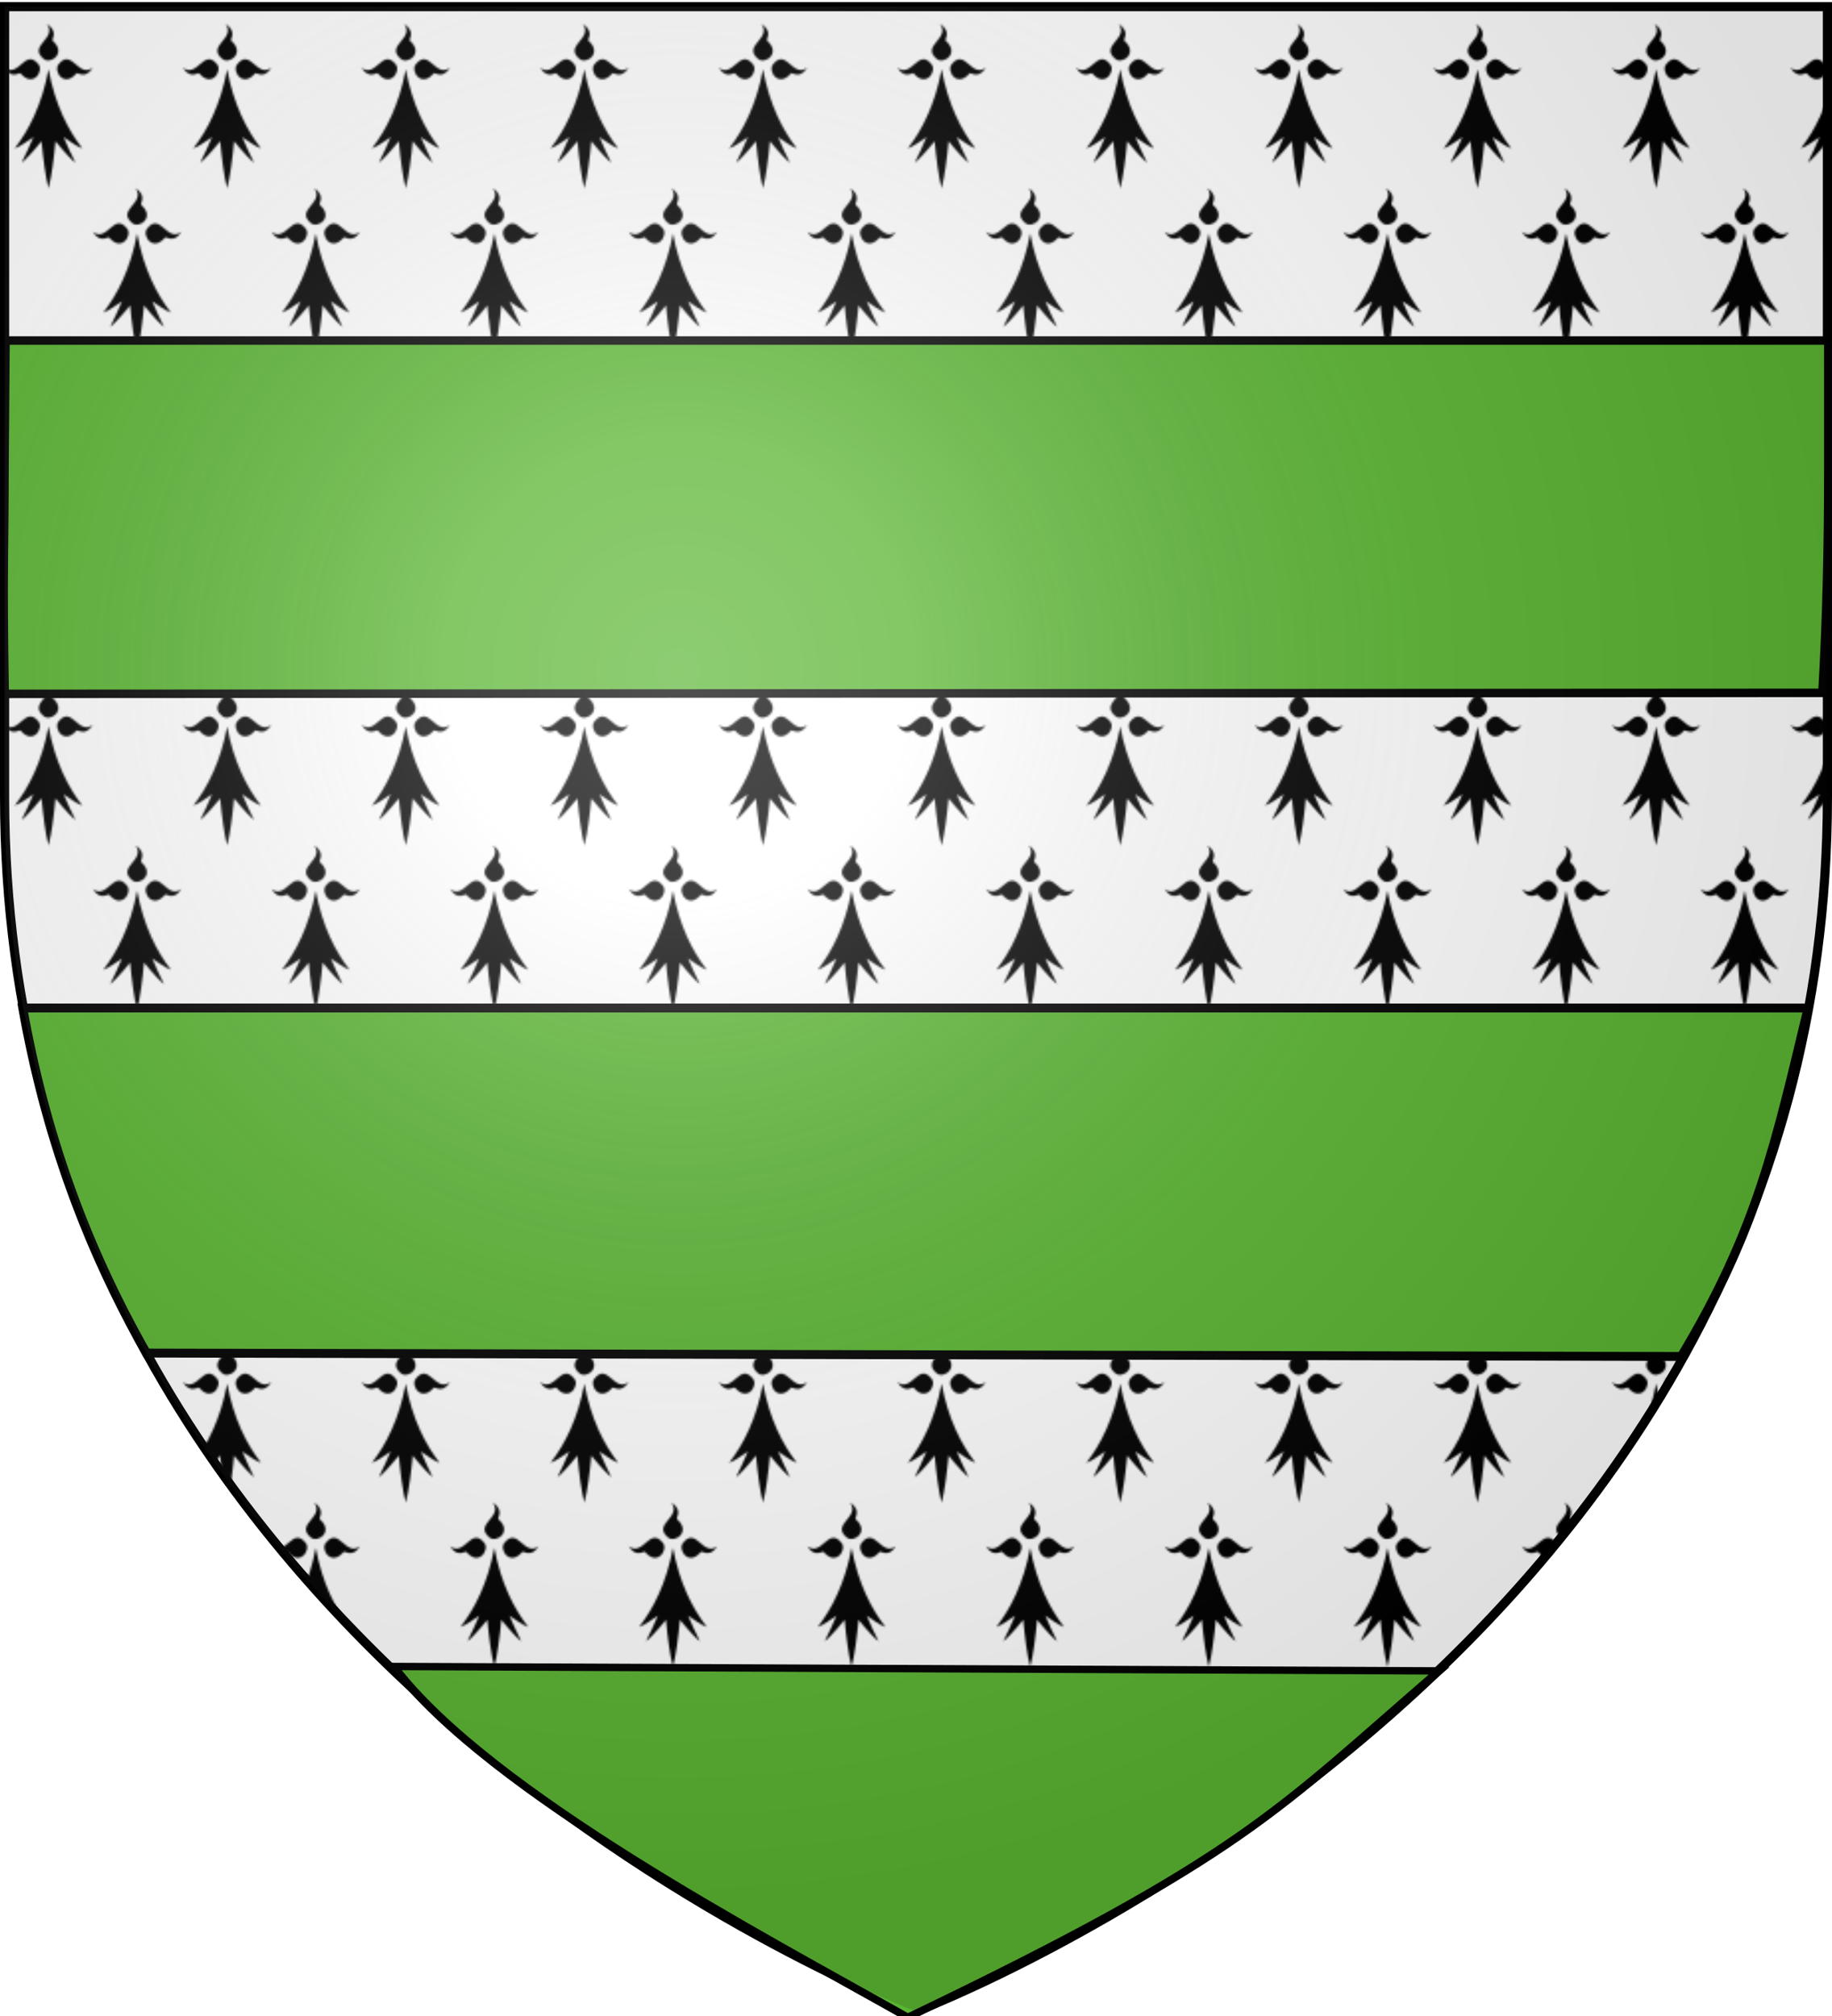
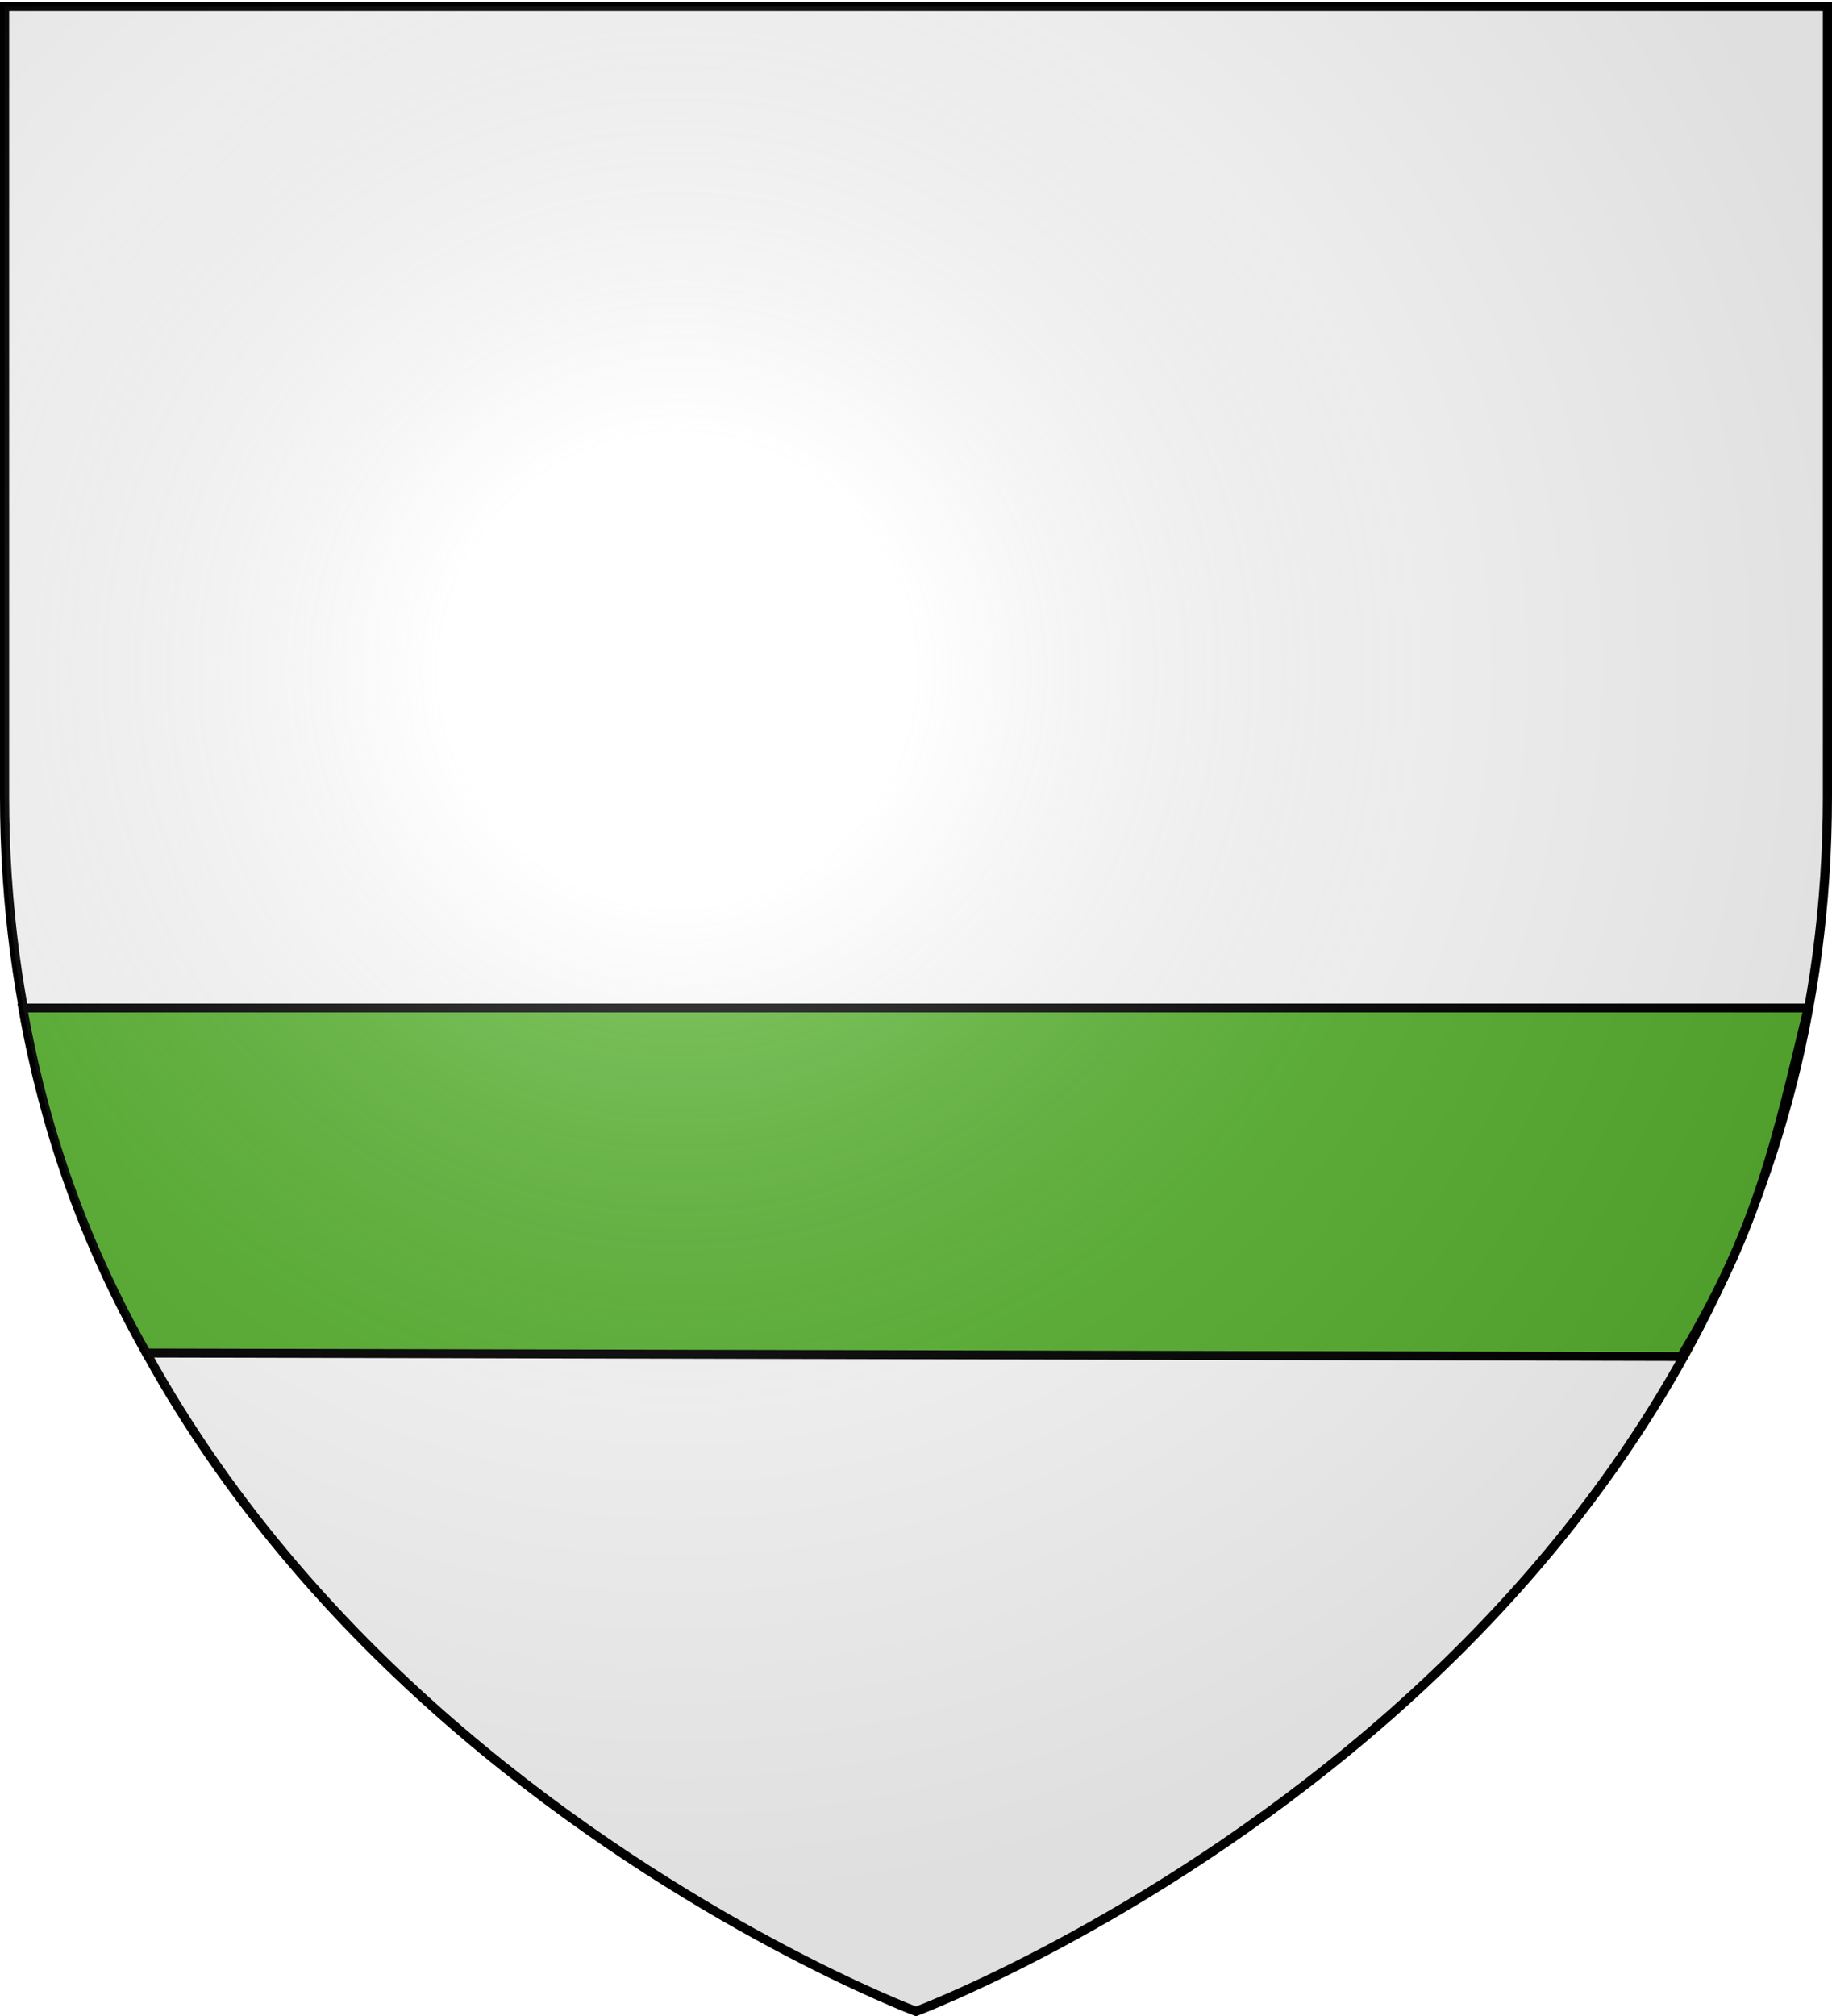
<svg xmlns="http://www.w3.org/2000/svg" xmlns:xlink="http://www.w3.org/1999/xlink" height="660" width="600" version="1.0" xml:space="preserve">
  <defs>
    <pattern xlink:href="#a" preserveAspectRatio="xMidYMid" id="e" patternTransform="translate(-170.49 4.183)" />
    <pattern xlink:href="#a" preserveAspectRatio="xMidYMid" id="c" patternTransform="matrix(.65 0 0 .65 1.383 1.34)" x="0" y="10" height="330.992" />
    <pattern patternUnits="userSpaceOnUse" width="89.273" height="165.496" patternTransform="translate(1.383 1.34)" preserveAspectRatio="xMidYMid" id="a" style="fill:#000">
      <path style="stroke:none;stroke-width:3;stroke-linecap:round;stroke-linejoin:round;stroke-dasharray:none" d="M8.275 24.955C7.7 24.006 3.962 28.287 0 22.007c7.373 5.562 10.582-10.192 17.303-1.615 2.658 3.383-2.759 11.894-9.028 4.563zM24.412 8.459c-.928-.59 3.26-4.409-2.884-8.459 5.442 7.536-9.97 10.818-1.58 17.687 3.31 2.718 11.636-2.82 4.464-9.228zm11.95 16.496c.576-.949 4.312 3.332 8.274-2.948-7.372 5.562-10.582-10.192-17.303-1.615-2.658 3.383 2.759 11.894 9.028 4.563zm-14.044-2.14c-3.26 17.815-10.03 30.888-17.052 39.86 3.01-1.025 6.27-3.589 9.404-5.64-1.88 4.615-3.887 8.716-5.893 12.817 1.003-.512 5.015-4.614 10.03-10.766.753 8.46 2.007 17.944 3.511 23.712 1.505-5.768 2.759-15.253 3.51-23.712 5.016 6.152 9.028 10.254 10.032 10.766-2.007-4.101-4.013-8.202-5.893-12.817 3.134 2.051 6.394 4.615 9.403 5.64-7.021-8.972-13.792-22.045-17.052-39.86zM52.912 107.653c-.577-.949-4.314 3.332-8.276-2.948 7.373 5.563 10.583-10.192 17.303-1.615 2.658 3.384-2.758 11.894-9.027 4.563zm16.136-16.496c-.927-.59 3.26-4.409-2.883-8.459 5.441 7.537-9.97 10.818-1.58 17.688 3.31 2.717 11.635-2.82 4.463-9.229zm11.95 16.496c.576-.949 4.313 3.332 8.275-2.948-7.373 5.563-10.583-10.192-17.303-1.615-2.658 3.384 2.758 11.894 9.027 4.563zm-14.043-2.14c-3.26 17.815-10.031 30.888-17.053 39.86 3.01-1.025 6.27-3.589 9.404-5.64-1.88 4.615-3.887 8.716-5.893 12.818 1.003-.513 5.015-4.614 10.03-10.767.753 8.46 2.007 17.944 3.512 23.712 1.504-5.768 2.758-15.252 3.51-23.712 5.016 6.153 9.028 10.254 10.03 10.767-2.005-4.102-4.011-8.203-5.892-12.817 3.134 2.05 6.394 4.614 9.404 5.64-7.022-8.973-13.793-22.046-17.052-39.862Z" />
    </pattern>
    <radialGradient xlink:href="#b" id="d" gradientUnits="userSpaceOnUse" gradientTransform="matrix(1.353 0 0 1.349 -77.63 -85.747)" cx="221.445" cy="226.331" fx="221.445" fy="226.331" r="300" />
    <linearGradient id="b">
      <stop style="stop-color:white;stop-opacity:.314" offset="0" />
      <stop offset=".19" style="stop-color:white;stop-opacity:.251" />
      <stop style="stop-color:#6b6b6b;stop-opacity:.125" offset=".6" />
      <stop style="stop-color:black;stop-opacity:.125" offset="1" />
    </linearGradient>
  </defs>
  <g style="display:inline">
    <path d="M300 658.5S1.5 546.18 1.5 260.728V2.176h597v258.552C598.5 546.18 300 658.5 300 658.5z" style="display:inline;fill:#fff;fill-opacity:1;fill-rule:evenodd;stroke:#000;stroke-width:3;stroke-linecap:butt;stroke-linejoin:miter;stroke-miterlimit:4;stroke-dasharray:none;stroke-opacity:1" />
-     <path style="display:inline;mix-blend-mode:normal;fill:url(#c);fill-opacity:1;fill-rule:evenodd;stroke:none;stroke-width:1px;stroke-linecap:butt;stroke-linejoin:miter;stroke-opacity:1" d="M299.77 658.5S598.5 546.18 598.5 260.728V2.176H1.04v258.552C1.04 546.18 299.77 658.5 299.77 658.5z" />
  </g>
  <g style="display:inline">
    <path style="display:inline;fill:#5ab532;fill-opacity:1;fill-rule:evenodd;stroke:#000;stroke-width:2.925;stroke-linecap:butt;stroke-linejoin:miter;stroke-miterlimit:4;stroke-dasharray:none;stroke-opacity:1" d="M7.456 330c7.158 40.345 20.256 77.302 40.5 112.97l502.658 1.122c25.096-41.735 30.972-70.229 41.56-114.092Z" />
-     <path style="display:inline;fill:#5ab532;fill-opacity:1;fill-rule:evenodd;stroke:#000;stroke-width:3;stroke-linecap:butt;stroke-linejoin:miter;stroke-miterlimit:4;stroke-dasharray:none;stroke-opacity:1" d="M351.646 352.296c117.42-65.286 128.696-83.651 185.296-140.242l-364.635-1.787c33.65 51.134 128.534 108.777 179.339 142.03z" transform="matrix(.939 0 0 .809 -32.883 375.467)" />
-     <path style="display:inline;fill:#5ab532;fill-opacity:1;fill-rule:evenodd;stroke:#000;stroke-width:2.786;stroke-linecap:butt;stroke-linejoin:miter;stroke-miterlimit:4;stroke-dasharray:none;stroke-opacity:1" d="m1.798 111.492-.326 41.543c0 26.66-.648 33.249.066 74.124l595.32-.333c1.365-23.556 1.94-47.132 1.94-73.79v-41.544z" />
  </g>
  <g style="display:inline">
    <path d="M300 658.5s298.5-112.32 298.5-397.772V2.176H1.5v258.552C1.5 546.18 300 658.5 300 658.5Z" style="opacity:1;fill:url(#d);fill-opacity:1;fill-rule:evenodd;stroke:none;stroke-width:1px;stroke-linecap:butt;stroke-linejoin:miter;stroke-opacity:1" />
  </g>
</svg>